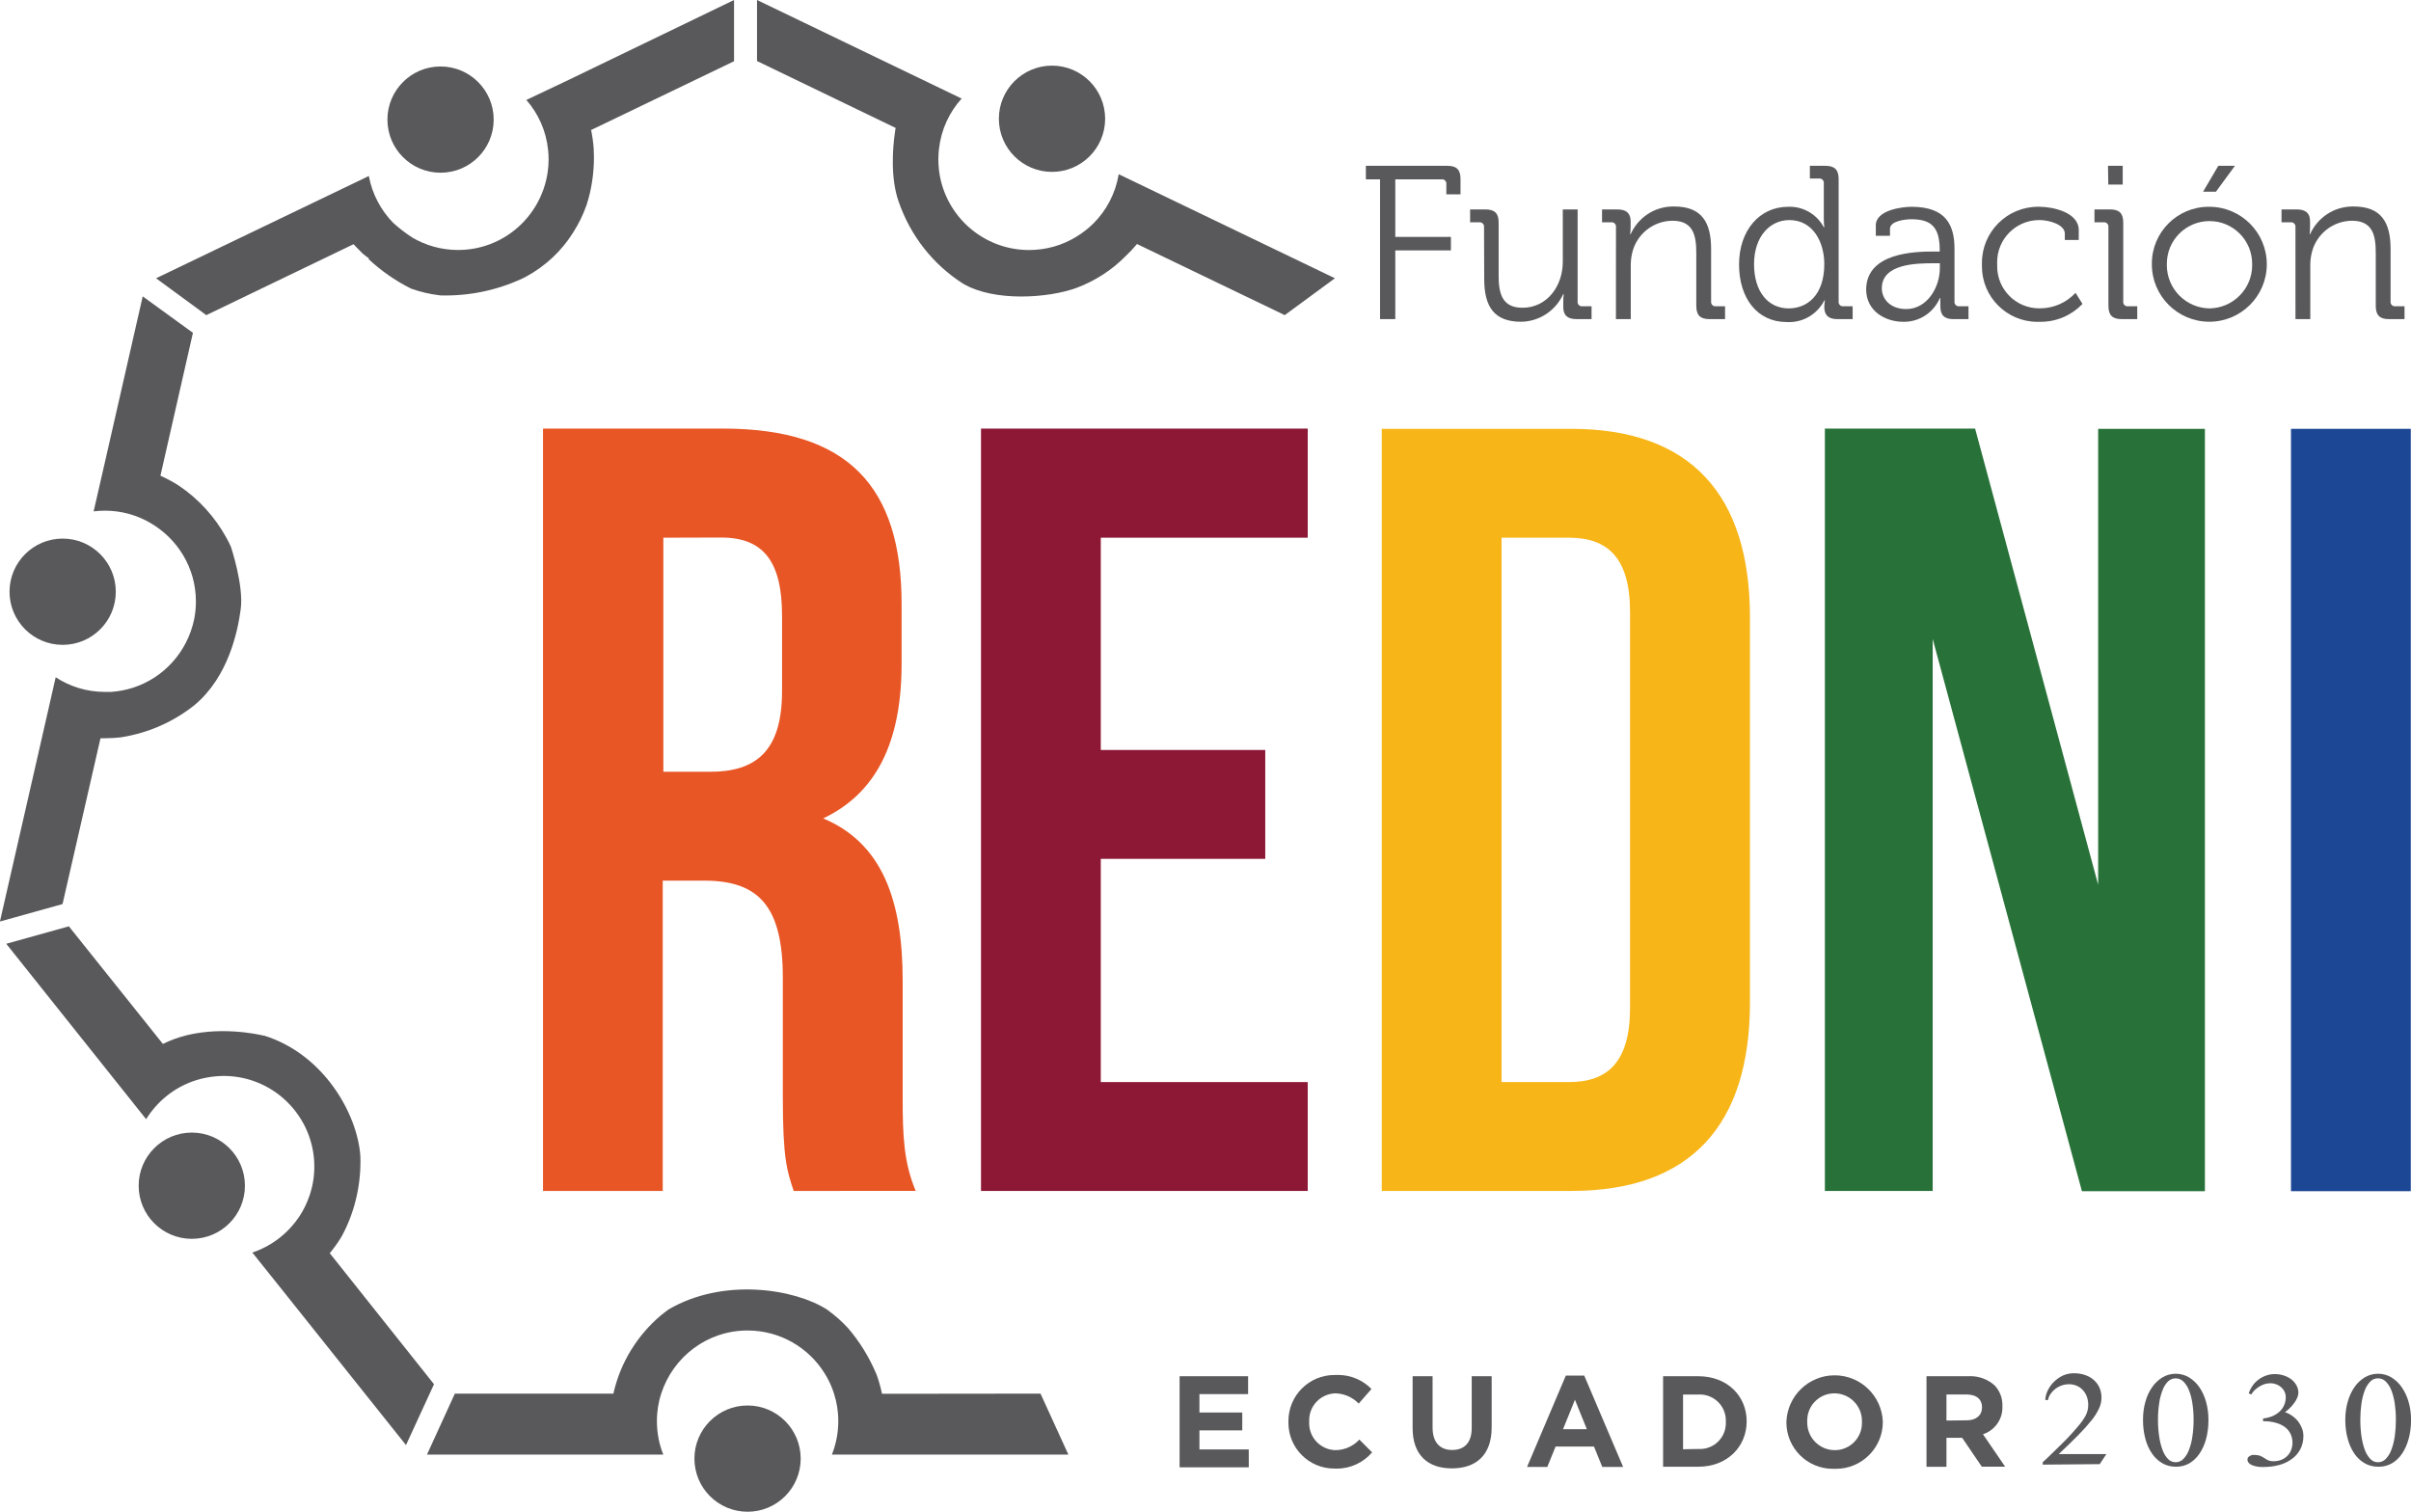
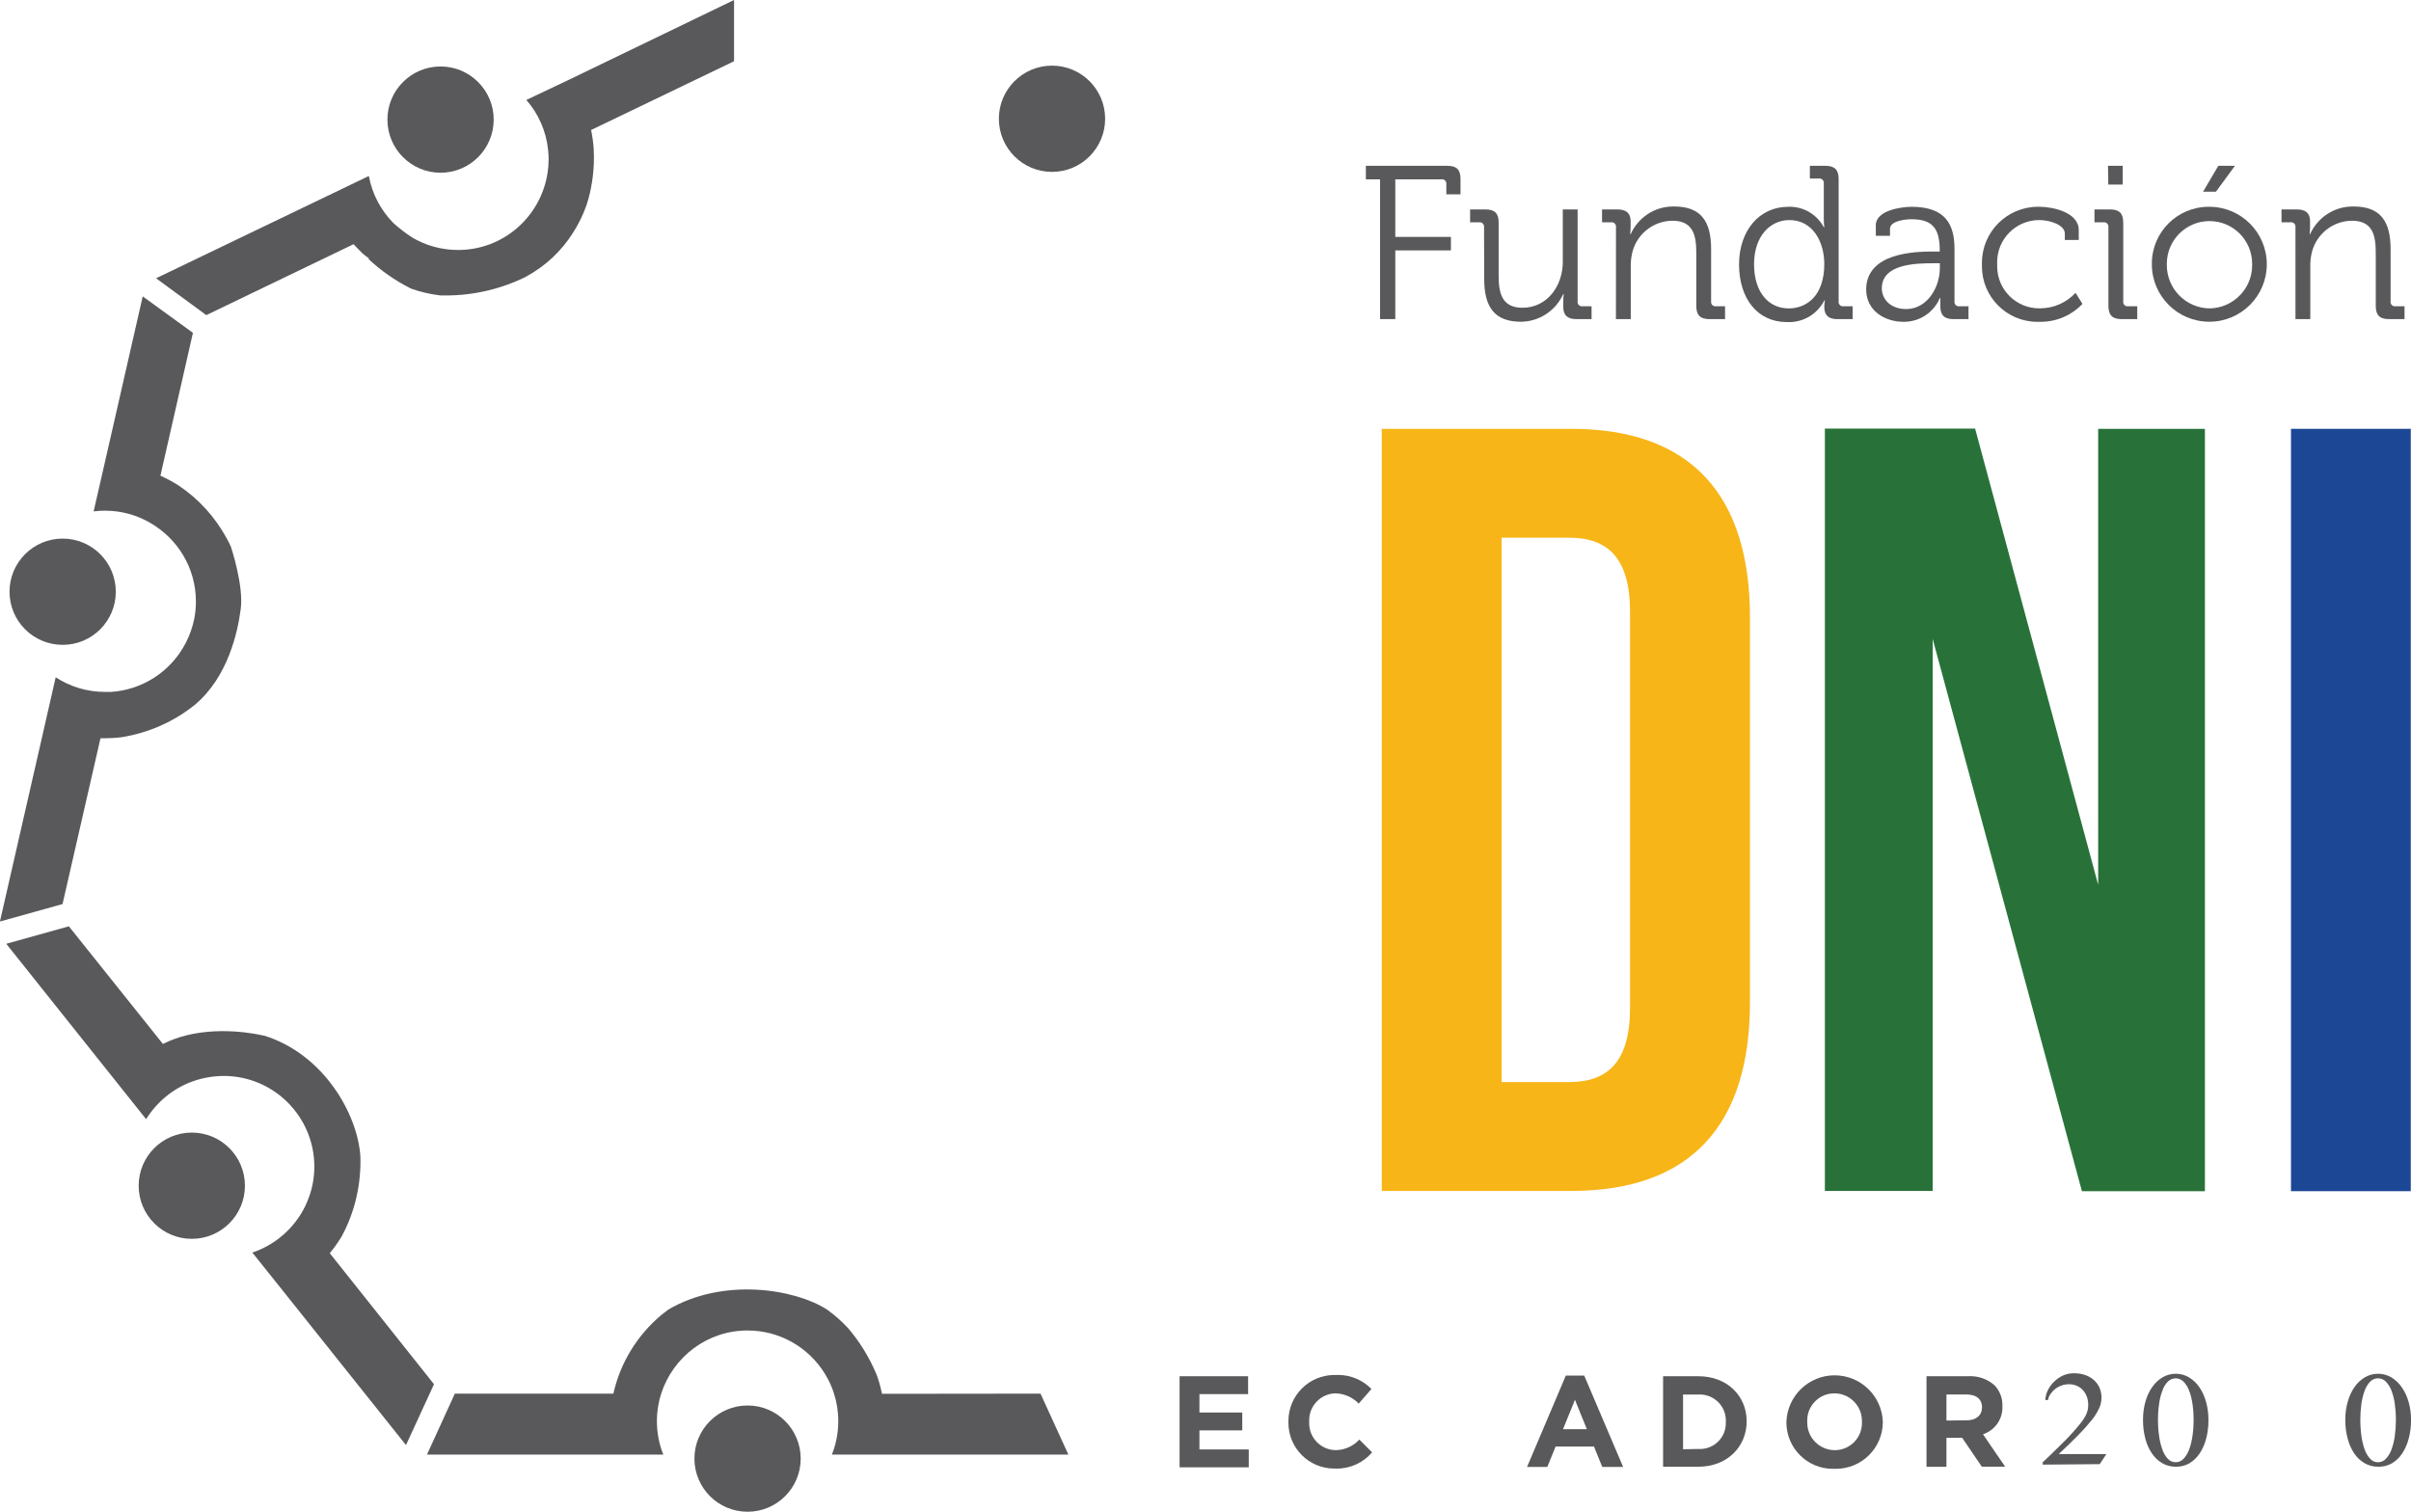
<svg xmlns="http://www.w3.org/2000/svg" width="1633" height="1024" viewBox="0 0 1633 1024">
  <title />
  <g id="icomoon-ignore" />
  <path fill="#59595c" d="M506.372 952.065c-0.012 0-0.026 0-0.040 0-19.876 0-35.988 16.112-35.988 35.988s16.112 35.988 35.988 35.988c19.876 0 35.988-16.112 35.988-35.988v0c0-19.861-16.089-35.965-35.945-35.988h-0.002z" />
  <path fill="#59595c" d="M597.39 944.157c-1.063-5.174-2.371-9.633-3.998-13.934l0.206 0.621c-5.072-11.954-11.524-22.249-19.336-31.344l0.132 0.157c-4.275-4.626-8.95-8.763-14.008-12.4l-0.275-0.188c-21.907-14.080-70.322-21.786-107.399 0-1.816 1.291-3.47 2.743-5.205 4.035-15.772 13.42-27.141 31.587-31.907 52.278l-0.127 0.654h-107.399l-18.882 41.313h160.090c-2.757-6.716-4.358-14.511-4.358-22.681 0-6.657 1.063-13.065 3.028-19.065l-0.123 0.433c8.144-25.012 31.253-42.771 58.51-42.771 22.1 0 41.472 11.674 52.288 29.193l0.152 0.264c2.4 3.826 4.467 8.234 5.974 12.893l0.118 0.421c1.842 5.567 2.905 11.976 2.905 18.633 0 8.169-1.601 15.965-4.505 23.090l0.147-0.409h160.211l-18.882-41.313z" />
  <path fill="#59595c" d="M129.952 767.203c-0.012 0-0.026 0-0.040 0-19.876 0-35.988 16.112-35.988 35.988s16.112 35.988 35.988 35.988c19.876 0 35.988-16.112 35.988-35.988v0c0-19.861-16.089-35.965-35.945-35.988h-0.002z" />
  <path fill="#59595c" d="M223.351 848.902c2.794-3.348 5.456-7.064 7.837-10.969l0.232-0.409c8.015-14.697 12.727-32.19 12.727-50.784 0-1.252-0.021-2.5-0.064-3.742l0.005 0.181c-1.977-28.887-25.014-69.111-65.157-81.659h-0.444c-3.792-0.928-31.227-6.98-57.088 1.17-4.39 1.448-8.046 2.964-11.568 4.708l0.514-0.23-63.705-79.682-42.403 11.821 94.73 118.816c7.345-11.77 18.237-20.732 31.163-25.482l0.427-0.137c6.215-2.256 13.389-3.595 20.865-3.671h0.034c33.935 0 61.446 27.51 61.446 61.446v0c0 0.001 0 0.002 0 0.003 0 7.155-1.242 14.019-3.521 20.39l0.132-0.423c-1.744 5.053-3.913 9.426-6.555 13.461l0.14-0.228c-7.579 11.608-18.677 20.37-31.762 24.845l-0.433 0.129 20.415 25.538 83.676 104.897 18.962-41.233z" />
  <path fill="#59595c" d="M42.403 436.817c0.012 0 0.026 0 0.040 0 19.876 0 35.988-16.112 35.988-35.988s-16.112-35.988-35.988-35.988c-19.876 0-35.988 16.112-35.988 35.988 0 0 0 0 0 0v0c0 19.861 16.089 35.965 35.945 35.988h0.002z" />
  <path fill="#59595c" d="M68.062 500.078v0h3.187c3.734-0.020 7.392-0.239 10.993-0.648l-0.463 0.043c19.286-3.015 36.348-10.849 50.43-22.226l-0.201 0.157c22.432-18.882 29.008-49.14 31.066-65.036s-6.657-41.959-6.657-41.959c-0.888-2.058-1.937-4.035-2.986-5.971-8.019-14.571-19.047-26.566-32.319-35.477l-0.361-0.228c-3.4-2.18-7.371-4.335-11.497-6.209l-0.606-0.246 22.028-96.828-34.011-24.691-25.942 113.773-7.302 31.873c2.345-0.308 5.056-0.484 7.809-0.484 0.006 0 0.013 0 0.019 0h-0.001c11.108 0.031 21.512 3.022 30.47 8.226l-0.292-0.157c18.799 10.728 31.267 30.646 31.267 53.477 0 4.219-0.426 8.338-1.237 12.317l0.067-0.395c-4.584 22.24-20.676 39.847-41.644 46.519l-0.436 0.12c-4.159 1.335-8.995 2.281-13.992 2.65l-0.21 0.012c-1.331 0-2.622 0-4.035 0-0.036 0-0.079 0-0.122 0-12.411 0-23.957-3.704-33.593-10.067l0.228 0.142-7.262 31.913-30.501 133.542 42.403-11.821z" />
  <path fill="#59595c" d="M712.495 116.436c0.012 0 0.026 0 0.040 0 19.876 0 35.988-16.112 35.988-35.988s-16.112-35.988-35.988-35.988c-19.876 0-35.988 16.112-35.988 35.988 0 0 0 0 0 0v0c0 19.861 16.089 35.965 35.945 35.988h0.002z" />
-   <path fill="#59595c" d="M606.63 86.661c-0.323 1.291-0.363 2.703-0.605 4.035-1.21 8.553-3.187 29.533 2.703 46.074 8.118 23.32 23.408 42.42 43.191 55.14l0.422 0.254c21.101 12.467 58.057 9.804 77.1 2.743 12.734-4.872 23.601-12.031 32.596-21.057l0.003-0.003c2.863-2.661 5.502-5.453 7.951-8.407l0.118-0.146 100.056 48.172 34.011-24.974-146.453-70.483c-2.197 13.054-8.258 24.418-16.948 33.167l0.003-0.003c-3.547 3.527-7.516 6.636-11.823 9.243l-0.281 0.158c-9.038 5.523-19.974 8.793-31.674 8.793-31.104 0-56.809-23.11-60.883-53.096l-0.035-0.318c-0.325-2.416-0.516-5.216-0.524-8.058v-0.011c0.005-2.536 0.166-5.030 0.474-7.478l-0.030 0.296c1.544-13.183 7.092-24.846 15.377-33.981l-0.046 0.051-138.586-66.771v41.354z" />
  <path fill="#59595c" d="M298.393 117.001c19.876 0 35.988-16.112 35.988-35.988s-16.112-35.988-35.988-35.988c-19.876 0-35.988 16.112-35.988 35.988v0c0 19.876 16.112 35.988 35.988 35.988v0z" />
  <path fill="#59595c" d="M239.489 165.415s2.259 2.582 6.092 6.294c1.326 1.141 2.786 2.267 4.304 3.315l0.174 0.114-0.565 0.242c8.381 7.853 17.956 14.58 28.39 19.853l0.698 0.32c5.72 2.081 12.406 3.682 19.329 4.516l0.44 0.043c0.982 0.028 2.138 0.044 3.298 0.044 19.788 0 38.489-4.649 55.072-12.915l-0.717 0.323c13.371-7.22 24.276-17.465 32.069-29.865l0.207-0.354c3.535-5.462 6.629-11.739 8.966-18.374l0.193-0.628c3.071-9.5 4.842-20.429 4.842-31.773 0-2.065-0.059-4.116-0.174-6.151l0.013 0.282c-0.364-4.74-0.993-9.058-1.891-13.277l0.116 0.649 96.828-46.599v-41.475l-111.998 54.103-28.685 13.596c8.084 9.209 13.452 20.984 14.746 33.959l0.020 0.254c0.2 1.809 0.318 3.913 0.323 6.044v0.008c-0.005 3.179-0.254 6.296-0.73 9.338l0.044-0.341c-4.501 29.798-29.93 52.376-60.633 52.376-11.358 0-21.995-3.090-31.115-8.475l0.286 0.156c-4.94-3.179-9.236-6.501-13.226-10.152l0.073 0.066c-8.241-8.439-14.082-19.256-16.399-31.325l-0.062-0.386-144.113 69.273 34.011 24.974z" />
-   <path fill="#e85625" d="M537.599 806.741c-4.438-13.274-7.383-21.383-7.383-63.423v-81.134c0-47.93-16.138-65.642-53.094-65.642h-28.242v210.198h-81.094v-516.418h122.407c84.16 0.161 120.471 39.215 120.471 118.816v40.345c0 53.094-16.985 87.751-53.094 104.897 40.345 16.945 53.82 56.039 53.82 109.9v79.722c0 25.095 0.726 43.532 8.836 62.696zM449.283 364.236v158.556h31.711c30.259 0 48.697-13.274 48.697-54.587v-50.996c0-36.875-12.547-53.094-41.313-53.094z" />
-   <path fill="#8d1835" d="M745.578 508.026h111.393v73.751h-111.393v151.214h140.159v73.751h-221.293v-516.418h221.293v73.912h-140.159z" />
  <path fill="#f7b518" d="M935.886 290.485h128.338c81.094 0 121.035 44.985 121.035 127.571v261.073c0 82.627-39.821 127.612-121.035 127.612h-128.338zM1017.020 364.236v368.755h45.711c25.821 0 41.313-13.274 41.313-50.149v-268.457c0-36.875-15.493-50.149-41.313-50.149z" />
  <path fill="#287239" d="M1309.038 432.823v373.919h-73.025v-516.418h101.75l83.353 309.003v-308.842h72.298v516.418h-83.313z" />
  <path fill="#1c4795" d="M1551.714 290.485h81.134v516.418h-81.134z" />
  <path fill="#59595c" d="M934.716 121.479h-9.602v-9.158h55.232c6.334 0 8.876 2.663 8.876 8.997v10.328h-9.602v-6.939c0.013-0.105 0.021-0.226 0.021-0.348 0-1.604-1.301-2.905-2.905-2.905-0.135 0-0.269 0.009-0.399 0.027l0.015-0.002h-31.308v38.973h37.682v9.158h-37.682v46.558h-10.328z" />
  <path fill="#59595c" d="M1005.159 153.836c0.012-0.102 0.019-0.219 0.019-0.338 0-1.627-1.319-2.945-2.945-2.945-0.106 0-0.211 0.006-0.315 0.017l0.013-0.001h-6.213v-8.715h10.328c6.334 0 8.997 2.663 8.997 8.715v35.907c0 11.66 1.937 21.988 16.138 21.988 16.824 0 27.314-14.887 27.314-31.025v-35.584h10.046v62.333c-0.017 0.117-0.026 0.252-0.026 0.389 0 1.604 1.301 2.905 2.905 2.905 0.137 0 0.272-0.010 0.405-0.028l-0.015 0.002h6.173v8.715h-10.167c-6.213 0-8.997-2.663-8.997-8.271v-3.429c0-0.007 0-0.016 0-0.024 0-1.853 0.103-3.683 0.302-5.482l-0.020 0.222h-0.282c-5.040 11.023-15.898 18.582-28.541 18.76h-0.023c-17.59 0-24.974-9.481-24.974-28.806z" />
  <path fill="#59595c" d="M1094.523 153.836c0.012-0.102 0.019-0.219 0.019-0.338 0-1.627-1.319-2.945-2.945-2.945-0.106 0-0.211 0.006-0.315 0.017l0.013-0.001h-6.213v-8.715h10.328c6.213 0 9.037 2.663 9.037 8.069v3.389c0 0.013 0 0.029 0 0.044 0 1.862-0.117 3.696-0.345 5.496l0.022-0.214h0.323c5.018-11.148 16.028-18.769 28.819-18.769 0.251 0 0.501 0.003 0.751 0.009l-0.037-0.001c18.438 0 24.974 10.49 24.974 28.806v35.504c-0.016 0.115-0.026 0.249-0.026 0.384 0 1.604 1.301 2.905 2.905 2.905 0.123 0 0.244-0.008 0.362-0.022l-0.014 0.001h6.213v8.715h-10.49c-6.375 0-8.997-2.663-8.997-9.037v-35.584c0-11.66-1.775-22.028-16.138-22.028-12.925 0.104-23.773 8.875-27.025 20.781l-0.046 0.198c-0.746 2.827-1.175 6.072-1.175 9.418 0 0.221 0.002 0.441 0.006 0.661v-0.033 35.625h-10.046z" />
  <path fill="#59595c" d="M1211.080 140.078c0.323-0.014 0.702-0.022 1.083-0.022 9.966 0 18.631 5.568 23.056 13.762l0.069 0.139h0.323c-0.205-1.683-0.323-3.631-0.323-5.607 0 0 0-0.001 0-0.001v0-24.207c0.010-0.089 0.015-0.193 0.015-0.297 0-1.627-1.319-2.945-2.945-2.945-0.105 0-0.208 0.005-0.31 0.016l0.013-0.001h-6.213v-8.594h10.49c6.334 0 8.997 2.663 8.997 8.997v82.869c-0.017 0.117-0.026 0.252-0.026 0.389 0 1.604 1.301 2.905 2.905 2.905 0.137 0 0.272-0.010 0.405-0.028l-0.015 0.002h6.213v8.715h-10.369c-6.173 0-8.836-2.824-8.836-8.271 0.042-1.632 0.187-3.192 0.43-4.72l-0.026 0.201h-0.282c-4.517 8.854-13.569 14.812-24.012 14.812-0.551 0-1.098-0.017-1.641-0.049l0.075 0.004c-19.93 0-32.276-16.138-32.276-39.014s13.758-39.054 33.204-39.054zM1235.61 178.931c0-15.049-7.706-29.855-23.642-29.855-13.153 0-23.925 11.095-23.925 29.855s9.602 29.976 23.481 29.976c12.386 0 24.086-8.836 24.086-29.976z" />
  <path fill="#59595c" d="M1309.765 170.378h4.035v-0.888c0-15.533-5.608-20.979-19.204-20.979-3.671 0-14.484 1.009-14.484 6.496v4.72h-9.602v-7.101c0-10.328 17.752-12.547 24.207-12.547 23.481 0 29.089 12.547 29.089 28.524v35.584c-0.017 0.117-0.026 0.252-0.026 0.389 0 1.604 1.301 2.905 2.905 2.905 0.137 0 0.272-0.010 0.405-0.028l-0.015 0.002h6.213v8.715h-10.207c-6.375 0-8.876-2.824-8.876-8.876 0-3.268 0-5.447 0-5.447h-0.282c-4.105 9.564-13.442 16.141-24.316 16.141-0.132 0-0.264-0.001-0.396-0.003h0.020c-12.386 0-25.256-7.262-25.256-22.028 0.282-24.853 32.922-25.579 45.792-25.579zM1291.125 209.351c14.201 0 22.755-14.766 22.755-27.596v-3.429h-4.277c-11.66 0-35.020 0.323-35.020 16.985 0 6.98 5.487 14.040 16.542 14.040z" />
  <path fill="#59595c" d="M1381.539 140.078c8.432 0 26.426 3.55 26.426 15.815v6.657h-9.441v-4.317c0-6.173-10.772-9.158-16.985-9.158-0.097-0.001-0.211-0.002-0.326-0.002-15.753 0-28.524 12.771-28.524 28.524 0 0.554 0.016 1.105 0.047 1.651l-0.003-0.076c-0.017 0.363-0.026 0.789-0.026 1.217 0 15.731 12.753 28.484 28.484 28.484 0.222 0 0.443-0.003 0.664-0.008l-0.033 0.001c9.458-0.034 17.97-4.055 23.947-10.47l0.018-0.020 4.72 7.504c-7.152 7.469-17.205 12.111-28.341 12.111-0.277 0-0.553-0.003-0.829-0.009l0.041 0.001c-0.415 0.016-0.903 0.026-1.392 0.026-20.767 0-37.602-16.835-37.602-37.602 0-0.435 0.007-0.868 0.022-1.299l-0.002 0.063c-0.010-0.33-0.016-0.717-0.016-1.107 0-20.99 17.015-38.005 38.005-38.005 0.403 0 0.804 0.006 1.204 0.019l-0.058-0.001z" />
  <path fill="#59595c" d="M1428.057 153.836c0.012-0.102 0.019-0.219 0.019-0.338 0-1.627-1.319-2.945-2.945-2.945-0.106 0-0.211 0.006-0.315 0.017l0.013-0.001h-6.213v-8.715h10.49c6.375 0 8.997 2.663 8.997 8.997v53.336c-0.017 0.117-0.026 0.252-0.026 0.389 0 1.604 1.301 2.905 2.905 2.905 0.137 0 0.272-0.010 0.405-0.028l-0.015 0.002h6.213v8.715h-10.49c-6.375 0-9.037-2.663-9.037-9.037zM1427.774 112.321h9.965v12.709h-9.764z" />
  <path fill="#59595c" d="M1496.603 140.078c21.415 0.115 38.73 17.502 38.73 38.933 0 21.502-17.431 38.933-38.933 38.933s-38.933-17.431-38.933-38.933c0-0.127 0.001-0.255 0.002-0.382v0.019c0-0.026 0-0.056 0-0.086 0-21.257 17.232-38.489 38.489-38.489 0.227 0 0.454 0.002 0.68 0.006h-0.034zM1496.603 208.907c15.974-0.263 28.823-13.275 28.823-29.287 0-0.342-0.006-0.682-0.017-1.021l0.001 0.049c0-15.954-12.933-28.887-28.887-28.887s-28.887 12.933-28.887 28.887v0c-0.009 0.277-0.015 0.602-0.015 0.929 0 16.133 13.026 29.224 29.134 29.33h0.010zM1502.493 112.321h11.256l-12.87 17.55h-8.715z" />
  <path fill="#59595c" d="M1554.74 153.836c0.012-0.102 0.019-0.219 0.019-0.338 0-1.627-1.319-2.945-2.945-2.945-0.106 0-0.211 0.006-0.315 0.017l0.013-0.001h-6.213v-8.715h10.328c6.213 0 8.997 2.663 8.997 8.069v3.389c0 0.014 0 0.031 0 0.047 0 1.859-0.103 3.695-0.302 5.501l0.020-0.223h0.282c5.053-11.151 16.085-18.768 28.897-18.768 0.238 0 0.475 0.003 0.711 0.008l-0.035-0.001c18.438 0 24.974 10.49 24.974 28.806v35.504c-0.016 0.115-0.026 0.249-0.026 0.384 0 1.604 1.301 2.905 2.905 2.905 0.123 0 0.244-0.008 0.362-0.022l-0.014 0.001h6.213v8.715h-10.49c-6.375 0-8.997-2.663-8.997-9.037v-35.584c0-11.66-1.775-22.028-16.138-22.028-12.909 0.123-23.737 8.888-26.985 20.781l-0.046 0.198c-0.749 2.77-1.179 5.949-1.179 9.23 0 0.287 0.003 0.573 0.010 0.859l-0.001-0.042v35.625h-10.046z" />
  <path fill="#59595c" d="M798.955 932.255h46.397v12.104h-32.962v12.467h29.008v12.104h-29.008v12.91h33.406v12.104h-46.841z" />
  <path fill="#59595c" d="M872.665 963.16v0c-0.003-0.172-0.005-0.374-0.005-0.576 0-17.224 13.963-31.187 31.187-31.187 0.3 0 0.599 0.004 0.896 0.013l-0.044-0.001c0.469-0.025 1.018-0.039 1.571-0.039 8.866 0 16.882 3.643 22.631 9.515l0.005 0.005-8.634 9.885c-3.988-4.133-9.518-6.755-15.661-6.939l-0.034-0.001c-9.907 0.213-17.856 8.294-17.856 18.232 0 0.328 0.009 0.654 0.026 0.977l-0.002-0.045c-0.021 0.327-0.033 0.709-0.033 1.093 0 9.941 7.955 18.024 17.846 18.232h0.019c6.383-0.067 12.112-2.813 16.124-7.166l0.014-0.015 8.634 8.674c-5.792 6.752-14.333 11.003-23.868 11.003-0.474 0-0.946-0.011-1.415-0.031l0.067 0.002c-0.134 0.002-0.292 0.003-0.45 0.003-17.135 0-31.025-13.891-31.025-31.025 0-0.214 0.002-0.427 0.006-0.64l-0.001 0.032z" />
-   <path fill="#59595c" d="M956.785 967.355v-35.1h13.516v34.737c0 10.046 5.003 15.21 13.274 15.21s13.233-5.003 13.233-14.766v-35.181h13.516v34.656c0 18.639-10.449 27.757-26.951 27.757s-26.587-9.239-26.587-27.314z" />
  <path fill="#59595c" d="M1060.553 931.811h12.467l26.345 61.889h-14.121l-5.608-13.798h-26.023l-5.608 13.798h-13.717zM1074.795 968.122l-8.069-19.93-8.069 19.93z" />
  <path fill="#59595c" d="M1126.436 932.255h23.965c19.325 0 32.639 13.233 32.639 30.541v0c0 17.308-13.314 30.743-32.639 30.743h-23.965zM1150.401 981.517c0.308 0.019 0.668 0.030 1.031 0.030 9.67 0 17.51-7.839 17.51-17.51 0-0.309-0.008-0.616-0.024-0.92l0.002 0.043c0.015-0.272 0.024-0.591 0.024-0.911 0-9.737-7.894-17.631-17.631-17.631-0.321 0-0.639 0.009-0.955 0.025l0.044-0.002h-10.449v37.077z" />
  <path fill="#59595c" d="M1209.951 963.16v0c0.636-17.548 15.015-31.531 32.659-31.531s32.023 13.984 32.658 31.474l0.002 0.058c0 0.004 0 0.010 0 0.015 0 17.558-14.234 31.792-31.792 31.792-0.34 0-0.68-0.005-1.018-0.016l0.049 0.001c-0.325 0.012-0.707 0.019-1.091 0.019-17.38 0-31.469-14.089-31.469-31.469 0-0.12 0.001-0.24 0.002-0.36v0.018zM1261.108 963.16v0c0.007-0.192 0.011-0.419 0.011-0.646 0-10.292-8.324-18.64-18.606-18.68h-0.004c-0.017 0-0.037 0-0.056 0-10.161 0-18.397 8.237-18.397 18.397 0 0.27 0.006 0.538 0.017 0.805l-0.001-0.038c-0.007 0.192-0.011 0.419-0.011 0.646 0 10.292 8.324 18.64 18.606 18.68h0.004c0.029 0 0.064 0 0.098 0 10.138 0 18.357-8.219 18.357-18.357 0-0.284-0.006-0.566-0.019-0.847l0.001 0.040z" />
  <path fill="#59595c" d="M1304.843 932.255h28.242c0.453-0.030 0.981-0.047 1.514-0.047 6.311 0 12.066 2.375 16.422 6.28l-0.023-0.020c3.258 3.446 5.262 8.108 5.262 13.238 0 0.282-0.006 0.563-0.018 0.842l0.001-0.040c0.014 0.277 0.023 0.601 0.023 0.927 0 8.42-5.465 15.563-13.041 18.078l-0.134 0.039 15.008 21.948h-15.815l-13.274-19.527h-10.651v19.648h-13.516zM1332.075 962.111c6.576 0 10.369-3.51 10.369-8.715v0c0-5.81-4.035-8.795-10.651-8.795h-13.435v17.671z" />
  <path fill="#59595c" d="M1383.556 992.127v-1.614c4.478-4.035 8.351-8.069 11.619-11.176s6.052-6.052 8.311-8.553 4.035-4.64 5.568-6.496c1.191-1.453 2.299-3.077 3.261-4.793l0.087-0.169c0.667-1.162 1.208-2.507 1.552-3.929l0.022-0.106c0.257-1.078 0.404-2.315 0.404-3.587 0-0.030 0-0.059 0-0.089v0.005c-0.006-1.846-0.301-3.622-0.841-5.286l0.034 0.122c-0.588-1.708-1.439-3.183-2.518-4.458l0.017 0.020c-1.083-1.31-2.43-2.36-3.965-3.077l-0.070-0.029c-1.634-0.789-3.553-1.251-5.58-1.251-0.010 0-0.020 0-0.030 0h0.002c-1.762 0.002-3.454 0.297-5.031 0.84l0.109-0.033c-1.681 0.587-3.137 1.38-4.437 2.368l0.039-0.028c-1.285 0.994-2.379 2.152-3.275 3.458l-0.033 0.052c-0.794 1.146-1.373 2.504-1.644 3.97l-0.010 0.064h-1.856c0.16-2.576 0.858-4.955 1.982-7.074l-0.046 0.094c1.139-2.209 2.583-4.090 4.303-5.676l0.014-0.013c1.706-1.629 3.693-2.983 5.878-3.98l0.133-0.055c2.078-0.893 4.496-1.412 7.036-1.412 0.009 0 0.017 0 0.026 0h-0.001c0.114-0.002 0.249-0.003 0.384-0.003 2.756 0 5.398 0.489 7.844 1.385l-0.158-0.051c2.306 0.83 4.282 2.066 5.938 3.638l-0.007-0.007c1.527 1.452 2.744 3.213 3.554 5.185l0.036 0.1c0.739 1.867 1.168 4.030 1.17 6.293v0.001c-0.014 2.547-0.578 4.958-1.577 7.127l0.044-0.107c-1.436 3.077-3.106 5.729-5.060 8.142l0.057-0.073c-2.936 3.647-5.865 6.909-8.958 10.007l0.002-0.002q-5.487 5.648-13.475 13.112h32.276l-4.519 6.818z" />
  <path fill="#59595c" d="M1473.647 993.539c-0.042 0-0.092 0.001-0.142 0.001-3.27 0-6.337-0.868-8.984-2.387l0.088 0.047c-2.842-1.667-5.192-3.876-6.972-6.501l-0.048-0.075c-1.973-2.889-3.526-6.252-4.469-9.862l-0.050-0.225c-1.001-3.696-1.576-7.94-1.576-12.318 0-0.166 0.001-0.331 0.002-0.496v0.025c-0.001-0.105-0.001-0.229-0.001-0.353 0-4.181 0.575-8.227 1.65-12.064l-0.075 0.314c1.016-3.76 2.565-7.053 4.589-9.993l-0.071 0.109c1.849-2.722 4.194-4.963 6.922-6.641l0.098-0.056c2.586-1.573 5.713-2.504 9.057-2.504s6.471 0.931 9.136 2.549l-0.078-0.044c2.804 1.746 5.134 3.985 6.929 6.618l0.051 0.079c1.948 2.869 3.497 6.202 4.465 9.773l0.054 0.233c1 3.523 1.575 7.57 1.575 11.75 0 0.124-0.001 0.248-0.002 0.372v-0.019c0.001 0.14 0.002 0.305 0.002 0.471 0 4.378-0.575 8.622-1.653 12.66l0.078-0.342c-1.009 3.834-2.56 7.195-4.593 10.203l0.074-0.117c-1.825 2.691-4.159 4.897-6.881 6.522l-0.099 0.055c-2.51 1.399-5.506 2.223-8.695 2.223-0.135 0-0.269-0.001-0.403-0.004h0.020zM1473.647 990.514c2.091-0.006 3.971-0.904 5.28-2.335l0.005-0.005c1.634-1.754 2.926-3.851 3.753-6.169l0.039-0.125c1.012-2.656 1.803-5.761 2.235-8.98l0.024-0.219c0.488-3.174 0.767-6.836 0.767-10.562 0-0.13 0-0.261-0.001-0.391v0.020c0.001-0.11 0.001-0.239 0.001-0.369 0-3.671-0.279-7.277-0.817-10.797l0.050 0.394c-0.441-3.341-1.233-6.364-2.351-9.223l0.092 0.266c-0.863-2.374-2.155-4.406-3.796-6.096l0.004 0.004c-1.351-1.39-3.237-2.252-5.326-2.252s-3.975 0.862-5.324 2.25l-0.002 0.002c-1.614 1.68-2.87 3.717-3.638 5.978l-0.034 0.114c-1.013 2.594-1.791 5.619-2.198 8.759l-0.021 0.197c-0.488 3.126-0.768 6.732-0.768 10.403 0 0.13 0 0.26 0.001 0.389v-0.020c-0.001 0.11-0.001 0.241-0.001 0.371 0 3.727 0.279 7.388 0.817 10.965l-0.050-0.403c0.442 3.435 1.22 6.541 2.315 9.494l-0.096-0.296c0.809 2.443 2.064 4.544 3.683 6.306l-0.011-0.012c1.325 1.441 3.218 2.34 5.322 2.34 0.015 0 0.031 0 0.046 0h-0.002z" />
-   <path fill="#59595c" d="M1532.793 960.86c2.308-0.23 4.426-0.773 6.403-1.588l-0.15 0.055c1.879-0.785 3.494-1.817 4.897-3.080l-0.016 0.014c2.608-2.398 4.237-5.826 4.237-9.634 0-0.031 0-0.063 0-0.094v0.005c0-0.018 0-0.040 0-0.062 0-2.649-1.15-5.029-2.977-6.669l-0.008-0.007c-1.911-1.735-4.46-2.797-7.257-2.797-0.186 0-0.372 0.005-0.556 0.014l0.026-0.001c-1.274 0.021-2.493 0.226-3.641 0.589l0.090-0.025c-2.593 0.897-4.815 2.275-6.664 4.041l0.007-0.007c-0.91 0.844-1.688 1.814-2.308 2.886l-0.032 0.059-1.775-0.686c0.679-1.955 1.553-3.649 2.627-5.193l-0.045 0.069c1.071-1.565 2.34-2.898 3.791-4.004l0.042-0.031c1.468-1.153 3.164-2.108 4.995-2.783l0.129-0.041c1.806-0.691 3.894-1.091 6.076-1.091 0.077 0 0.153 0 0.229 0.001h-0.012c0.009 0 0.020 0 0.030 0 2.184 0 4.282 0.369 6.235 1.049l-0.133-0.040c1.93 0.637 3.604 1.543 5.081 2.691l-0.038-0.028c1.386 1.094 2.522 2.436 3.355 3.967l0.034 0.067c0.788 1.411 1.252 3.095 1.252 4.888 0 0.055 0 0.109-0.001 0.164v-0.008c-0.038 1.13-0.287 2.192-0.708 3.163l0.022-0.056c-0.566 1.341-1.228 2.496-2.010 3.557l0.033-0.047c-0.902 1.277-1.856 2.398-2.902 3.426l-0.003 0.003c-1.054 1.084-2.201 2.065-3.434 2.934l-0.076 0.051c1.847 0.624 3.45 1.458 4.896 2.498l-0.054-0.037c1.547 1.083 2.877 2.335 4.005 3.754l0.030 0.038c1.037 1.348 1.92 2.892 2.577 4.551l0.045 0.129c0.6 1.469 0.955 3.172 0.968 4.957v0.005c0.004 0.152 0.007 0.33 0.007 0.509 0 3.201-0.778 6.22-2.155 8.878l0.051-0.108c-1.424 2.678-3.384 4.896-5.752 6.578l-0.058 0.039c-2.46 1.786-5.342 3.174-8.454 3.994l-0.18 0.040c-3.134 0.846-6.732 1.332-10.444 1.332-0.101 0-0.203 0-0.304-0.001h0.016c-0.221 0.009-0.48 0.015-0.74 0.015-2.541 0-4.963-0.51-7.169-1.432l0.123 0.046c-1.856-0.928-2.824-2.098-2.824-3.591-0.001-0.031-0.002-0.068-0.002-0.105 0-0.553 0.183-1.064 0.491-1.475l-0.005 0.006c0.343-0.412 0.758-0.75 1.229-0.998l0.022-0.011c0.453-0.261 0.979-0.47 1.535-0.598l0.039-0.008c0.248-0.027 0.536-0.042 0.827-0.042s0.579 0.015 0.862 0.046l-0.035-0.003c0.118-0.005 0.257-0.008 0.396-0.008 1.237 0 2.419 0.24 3.5 0.676l-0.063-0.022c1.037 0.474 1.911 0.959 2.743 1.501l-0.080-0.049c0.725 0.508 1.557 1.004 2.426 1.44l0.116 0.053c0.951 0.413 2.059 0.654 3.223 0.654 0.129 0 0.258-0.003 0.386-0.009l-0.018 0.001c0.085 0.002 0.186 0.003 0.287 0.003 1.888 0 3.689-0.372 5.334-1.046l-0.094 0.034c1.575-0.665 2.916-1.593 4.032-2.741l0.003-0.003c1.071-1.122 1.922-2.466 2.475-3.954l0.026-0.080c0.537-1.402 0.847-3.023 0.847-4.717 0-0.001 0-0.002 0-0.003v0c0-0.034 0-0.074 0-0.114 0-2.062-0.446-4.020-1.247-5.783l0.036 0.088c-0.853-1.868-2.1-3.426-3.643-4.619l-0.028-0.021c-1.764-1.336-3.838-2.376-6.085-2.996l-0.128-0.030c-2.459-0.721-5.284-1.135-8.206-1.135-0.207 0-0.414 0.002-0.62 0.006h0.031z" />
  <path fill="#59595c" d="M1610.659 993.539c-0.027 0-0.058 0-0.089 0-3.288 0-6.372-0.868-9.038-2.387l0.090 0.047c-2.842-1.667-5.192-3.876-6.972-6.501l-0.048-0.075c-1.945-2.892-3.483-6.254-4.427-9.857l-0.051-0.23c-1.027-3.675-1.617-7.896-1.617-12.254 0-0.188 0.001-0.376 0.003-0.564v0.029c-0.001-0.123-0.002-0.269-0.002-0.414 0-4.162 0.59-8.186 1.691-11.993l-0.075 0.304c1.021-3.758 2.555-7.050 4.553-10.001l-0.074 0.117c1.849-2.722 4.194-4.963 6.922-6.641l0.098-0.056c2.593-1.573 5.727-2.503 9.078-2.503s6.485 0.931 9.157 2.548l-0.079-0.044c2.804 1.746 5.134 3.985 6.929 6.618l0.051 0.079c1.992 2.867 3.58 6.197 4.584 9.772l0.056 0.233c1.026 3.503 1.616 7.527 1.616 11.689 0 0.146-0.001 0.291-0.002 0.437v-0.022c0.002 0.159 0.003 0.347 0.003 0.535 0 4.358-0.59 8.579-1.695 12.586l0.078-0.332c-0.995 3.832-2.533 7.194-4.553 10.205l0.075-0.119c-1.825 2.691-4.159 4.897-6.881 6.522l-0.099 0.055c-2.516 1.402-5.518 2.228-8.714 2.228-0.199 0-0.397-0.003-0.594-0.010l0.029 0.001zM1610.659 990.514c0.006 0 0.014 0 0.021 0 2.098 0 3.986-0.9 5.299-2.335l0.005-0.005c1.634-1.754 2.926-3.851 3.753-6.169l0.039-0.125c0.99-2.645 1.78-5.748 2.232-8.96l0.028-0.239c0.463-3.21 0.727-6.918 0.727-10.687 0-0.087 0-0.173 0-0.26v0.013c0-0.072 0-0.157 0-0.243 0-3.714-0.264-7.366-0.775-10.939l0.048 0.409c-0.465-3.352-1.255-6.373-2.355-9.24l0.096 0.284c-0.863-2.374-2.155-4.406-3.796-6.096l0.004 0.004c-1.326-1.393-3.194-2.26-5.264-2.26-0.022 0-0.043 0-0.065 0h0.003c-0.034-0.001-0.073-0.001-0.113-0.001-2.054 0-3.906 0.868-5.209 2.256l-0.004 0.004c-1.61 1.689-2.876 3.721-3.675 5.974l-0.036 0.118c-0.969 2.574-1.745 5.595-2.191 8.722l-0.028 0.235c-0.462 3.163-0.727 6.816-0.727 10.529 0 0.085 0 0.171 0 0.256v-0.013c0 0.073 0 0.16 0 0.247 0 3.769 0.264 7.476 0.775 11.104l-0.048-0.418c0.489 3.462 1.264 6.566 2.323 9.534l-0.104-0.336c0.839 2.44 2.105 4.538 3.724 6.307l-0.012-0.014c1.298 1.439 3.169 2.34 5.251 2.34 0.026 0 0.053 0 0.079 0h-0.004z" />
</svg>